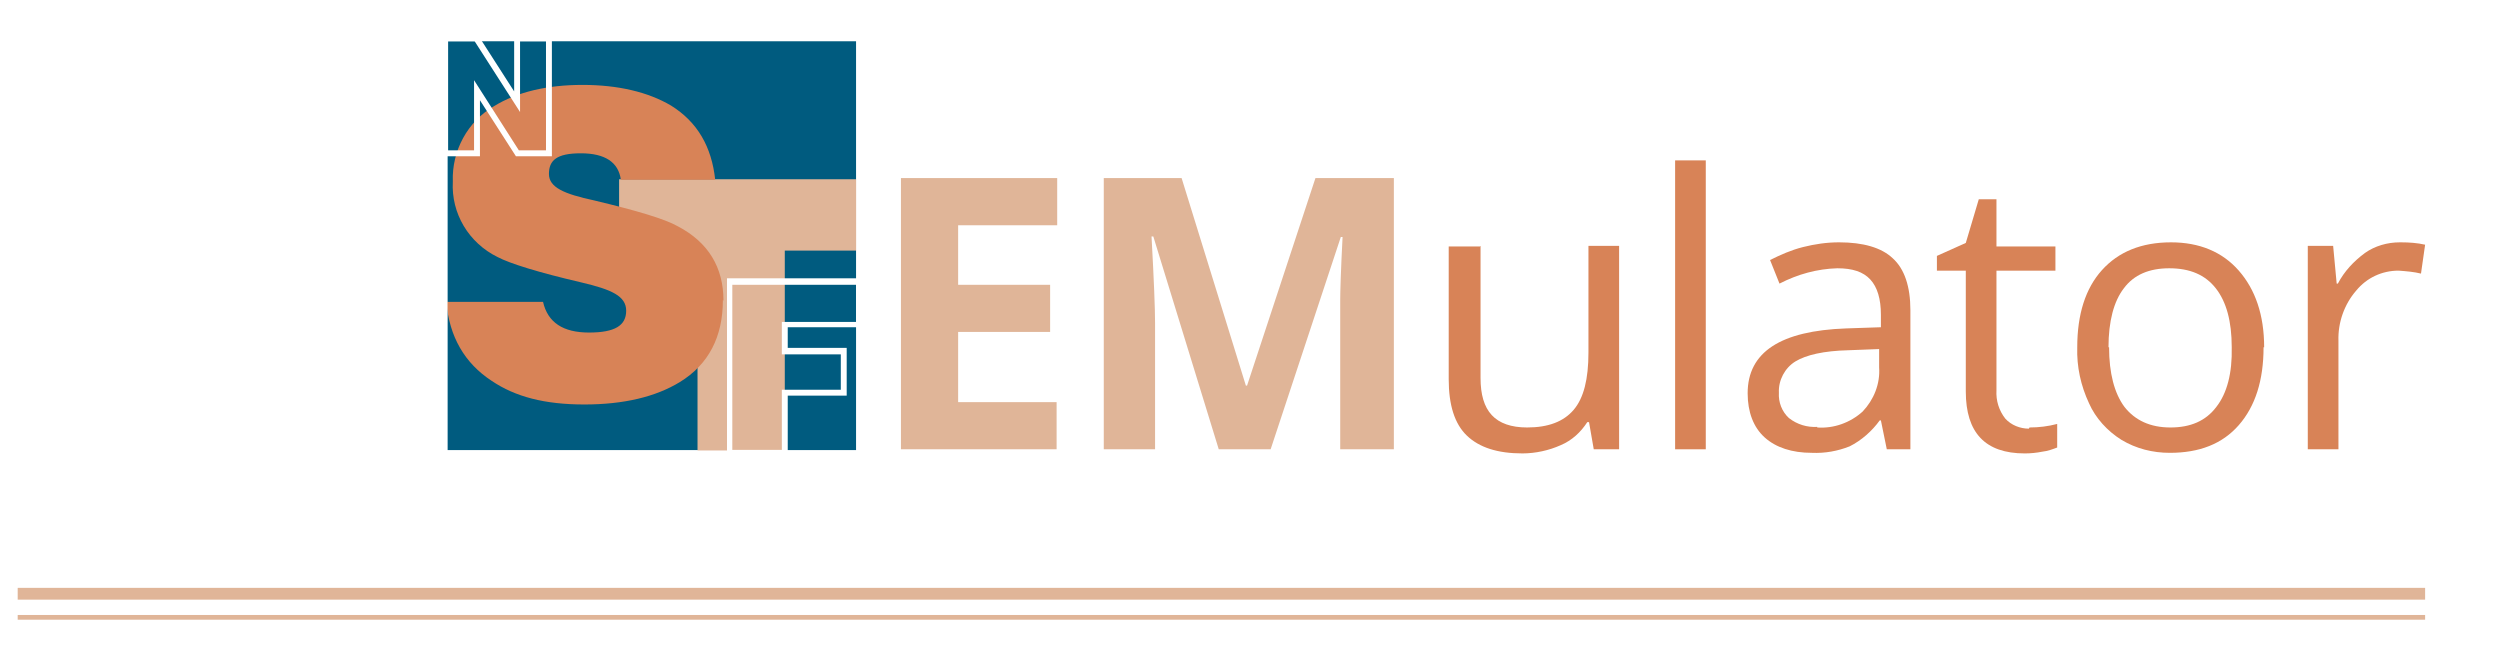
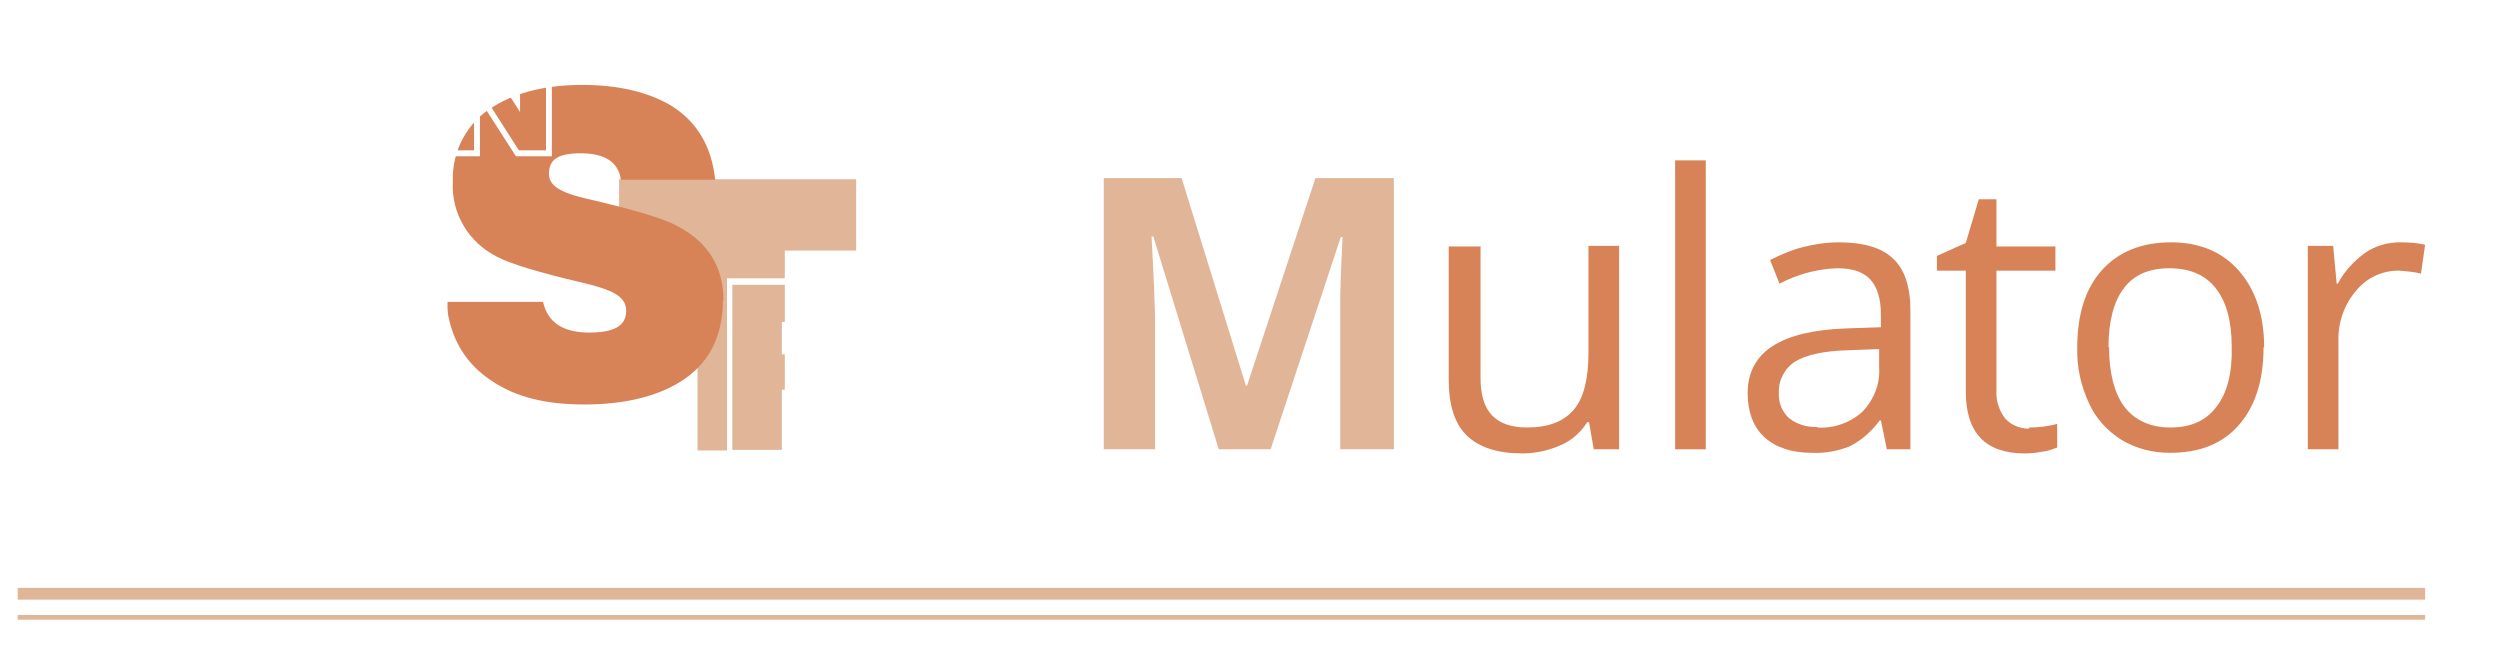
<svg xmlns="http://www.w3.org/2000/svg" version="1.1" viewBox="0 0 424 113.4">
  <defs>
    <style>
      .cls-1 {
        stroke-width: 2px;
      }

      .cls-1, .cls-2, .cls-3 {
        fill: none;
      }

      .cls-1, .cls-3 {
        stroke: #e0b598;
        stroke-miterlimit: 10;
      }

      .cls-4 {
        fill: #fff;
      }

      .cls-5 {
        filter: url(#drop-shadow-1);
      }

      .cls-2 {
        stroke: #fff;
        stroke-miterlimit: 3.9;
        stroke-width: .9px;
      }

      .cls-6 {
        fill: #e0b598;
      }

      .cls-3 {
        stroke-width: .8px;
      }

      .cls-7 {
        fill: #d88357;
      }

      .cls-8 {
        fill: #005b7f;
      }
    </style>
    <filter id="drop-shadow-1" x="-6" y="-4" width="427" height="118" filterUnits="userSpaceOnUse">
      <feOffset dx="3" dy="3" />
      <feGaussianBlur result="blur" stdDeviation="3" />
      <feFlood flood-color="#000" flood-opacity=".8" />
      <feComposite in2="blur" operator="in" />
      <feComposite in="SourceGraphic" />
    </filter>
  </defs>
  <g>
    <g id="Layer_1">
      <g class="cls-5">
-         <path class="cls-6" d="M176.3,73.2h-26.5V27.2h26.5v8h-16.8v10.1h15.6v8h-15.6v11.9h16.7v8Z" />
        <path class="cls-6" d="M203.7,73.2l-11.1-36.1h-.3c.4,7.3.6,12.2.6,14.7v21.4h-8.7V27.2h13.2l10.9,35.2h.2l11.6-35.2h13.3v46h-9.1v-25.3c0-1.3.1-4.9.4-10.7h-.3l-11.9,36h-8.9Z" />
        <path class="cls-7" d="M248.1,38.7v22.4c0,2.8.6,4.9,1.9,6.3,1.3,1.4,3.3,2.1,6,2.1,3.6,0,6.2-1,7.9-3,1.7-2,2.5-5.2,2.5-9.7v-18.1h5.2v34.5h-4.3l-.8-4.6h-.3c-1.1,1.7-2.6,3.1-4.5,3.9-2,.9-4.3,1.4-6.5,1.4-4.2,0-7.3-1-9.4-3s-3.1-5.2-3.1-9.6v-22.5h5.3Z" />
-         <path class="cls-7" d="M286.3,73.2h-5.2V24.2h5.2v49Z" />
+         <path class="cls-7" d="M286.3,73.2h-5.2V24.2h5.2v49" />
        <path class="cls-7" d="M317,73.2l-1-4.9h-.2c-1.3,1.8-3.1,3.4-5.1,4.4-2,.8-4.2,1.2-6.4,1.1-3.4,0-6.1-.9-8-2.6s-2.9-4.3-2.9-7.5c0-7,5.6-10.6,16.7-11l5.9-.2v-2.1c0-2.7-.6-4.7-1.8-6s-3-1.9-5.6-1.9c-3.4.1-6.7,1-9.8,2.6l-1.6-4c1.8-.9,3.6-1.7,5.6-2.2,2-.5,4-.8,6.1-.8,4.1,0,7.2.9,9.1,2.7,2,1.8,3,4.8,3,8.8v23.6h-4ZM305.2,69.5c2.8.2,5.6-.8,7.7-2.7,1.9-2,3-4.7,2.8-7.5v-3.1l-5.2.2c-4.2.1-7.2.8-9,1.9-1.8,1.1-2.9,3.2-2.8,5.3-.1,1.6.5,3.2,1.7,4.3,1.4,1.1,3.1,1.6,4.8,1.5h0Z" />
        <path class="cls-7" d="M341.2,69.5c1.6,0,3.2-.2,4.7-.6v4c-.8.3-1.6.6-2.5.7-1,.2-2,.3-3,.3-6.7,0-10-3.5-10-10.5v-20.5h-4.9v-2.5l4.9-2.2,2.2-7.4h3v8h10v4.1h-10v20.3c-.1,1.7.4,3.4,1.5,4.8,1,1.1,2.5,1.7,4,1.7Z" />
        <path class="cls-7" d="M380.9,55.9c0,5.6-1.4,10-4.2,13.2-2.8,3.2-6.7,4.7-11.7,4.7-2.9,0-5.7-.7-8.2-2.2-2.4-1.5-4.4-3.7-5.5-6.2-1.4-3-2.1-6.2-2-9.5,0-5.6,1.4-10,4.2-13.1,2.8-3.1,6.7-4.7,11.7-4.7,4.8,0,8.7,1.6,11.5,4.8s4.3,7.5,4.3,13ZM354.7,55.9c0,4.4.9,7.8,2.6,10.1,1.8,2.3,4.4,3.5,7.8,3.5,3.4,0,6-1.1,7.8-3.5,1.8-2.3,2.7-5.7,2.6-10.1,0-4.4-.9-7.7-2.7-10-1.8-2.3-4.4-3.4-7.9-3.4-3.4,0-6,1.1-7.7,3.4-1.7,2.2-2.6,5.6-2.6,10Z" />
        <path class="cls-7" d="M404.2,38.1c1.4,0,2.8.1,4.1.4l-.7,4.9c-1.2-.3-2.5-.4-3.8-.5-2.8,0-5.4,1.2-7.2,3.4-2,2.3-3.1,5.4-3,8.5v18.4h-5.2v-34.5h4.3l.6,6.4h.2c1.1-2.1,2.7-3.8,4.6-5.2,1.7-1.2,3.8-1.8,5.9-1.8Z" />
-         <rect class="cls-8" x="72.4" y="3.5" width="70.3" height="70.3" />
        <rect class="cls-2" x="72.4" y="3.5" width="70.3" height="70.3" />
        <polygon class="cls-6" points="142.6 39.5 130.1 39.5 130.1 73.7 115.3 73.7 115.3 39.5 102 39.5 102 27.4 142.6 27.4 142.6 39.5" />
        <path class="cls-4" d="M130.6,74.3h-10.3v-30.1h23v8.3h-12.7v3.5h10v8.1h-10v10.2ZM121.3,73.3h8.3v-10.2h10v-6h-10v-5.5h12.6v-6.3h-21v28Z" />
        <path class="cls-7" d="M119.6,47.9c0,6.2-2.4,10.9-7.3,13.9-4.1,2.5-9.5,3.8-16.2,3.8s-11.7-1.3-15.7-4c-4.6-3-7.2-7.5-7.7-13.4h16.4c.8,3.5,3.4,5.2,7.8,5.2s6.3-1.2,6.3-3.7-2.5-3.6-7.6-4.8c-7.3-1.7-12.1-3.2-14.2-4.3-4.9-2.4-7.9-7.4-7.6-12.8-.2-5.2,2.5-10.2,7-12.8,3.9-2.4,9-3.6,15-3.6s11.1,1.2,15,3.5c4.5,2.8,6.9,7,7.5,12.6h-16c-.4-3-2.7-4.5-6.8-4.5s-5.4,1.2-5.4,3.5,2.6,3.4,7.7,4.5c7.1,1.7,11.9,3.1,14.2,4.4,5.1,2.7,7.7,6.9,7.7,12.6" />
        <path class="cls-4" d="M90.6,23.5h-6.1l-6.1-9.5v9.5h-6.4V3h6.1l6.1,9.5V3h6.4v20.5ZM85,22.5h4.6V4h-4.4v12l-7.7-12h-4.5v18.5h4.4v-11.9l7.6,11.9Z" />
        <path class="cls-4" d="M143.3,74.4h-71.3V3h71.3v71.3ZM72.9,73.4h69.3V4h-69.3v69.3Z" />
        <line class="cls-1" y1="97.7" x2="408.3" y2="97.7" />
        <line class="cls-3" y1="101.7" x2="408.3" y2="101.7" />
      </g>
    </g>
  </g>
</svg>